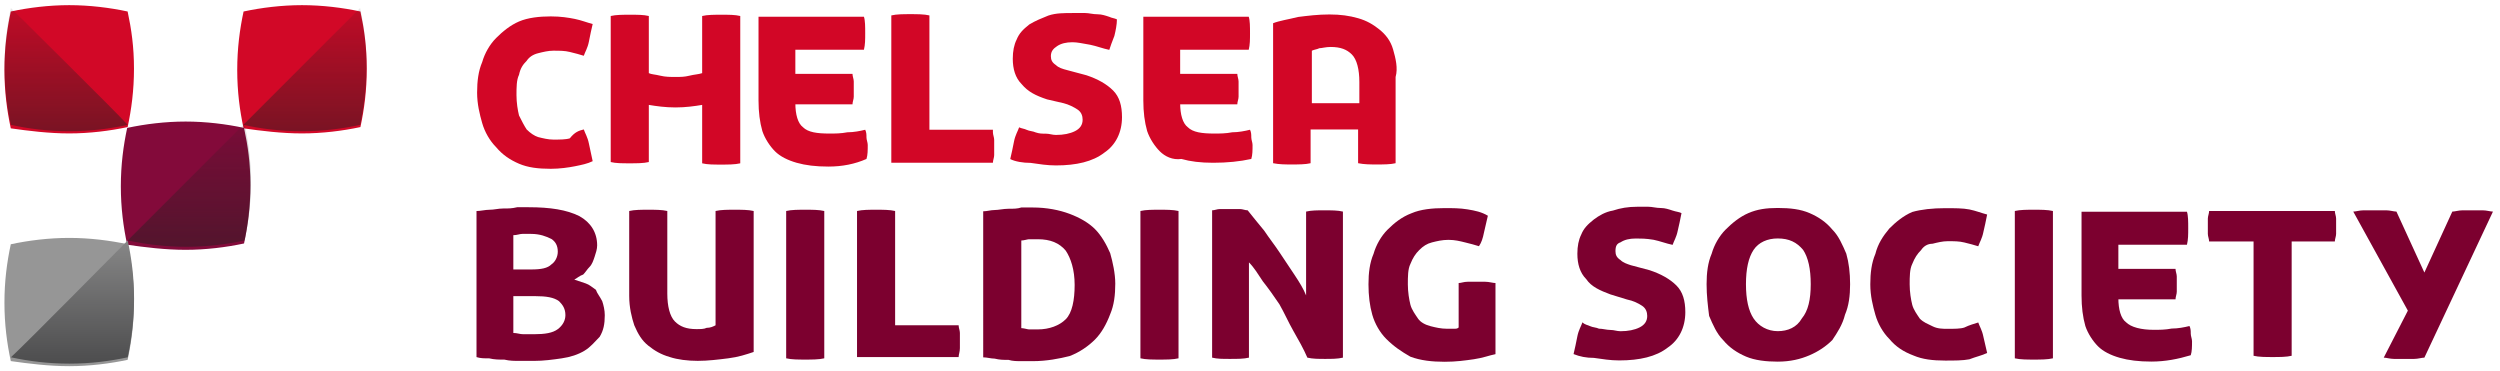
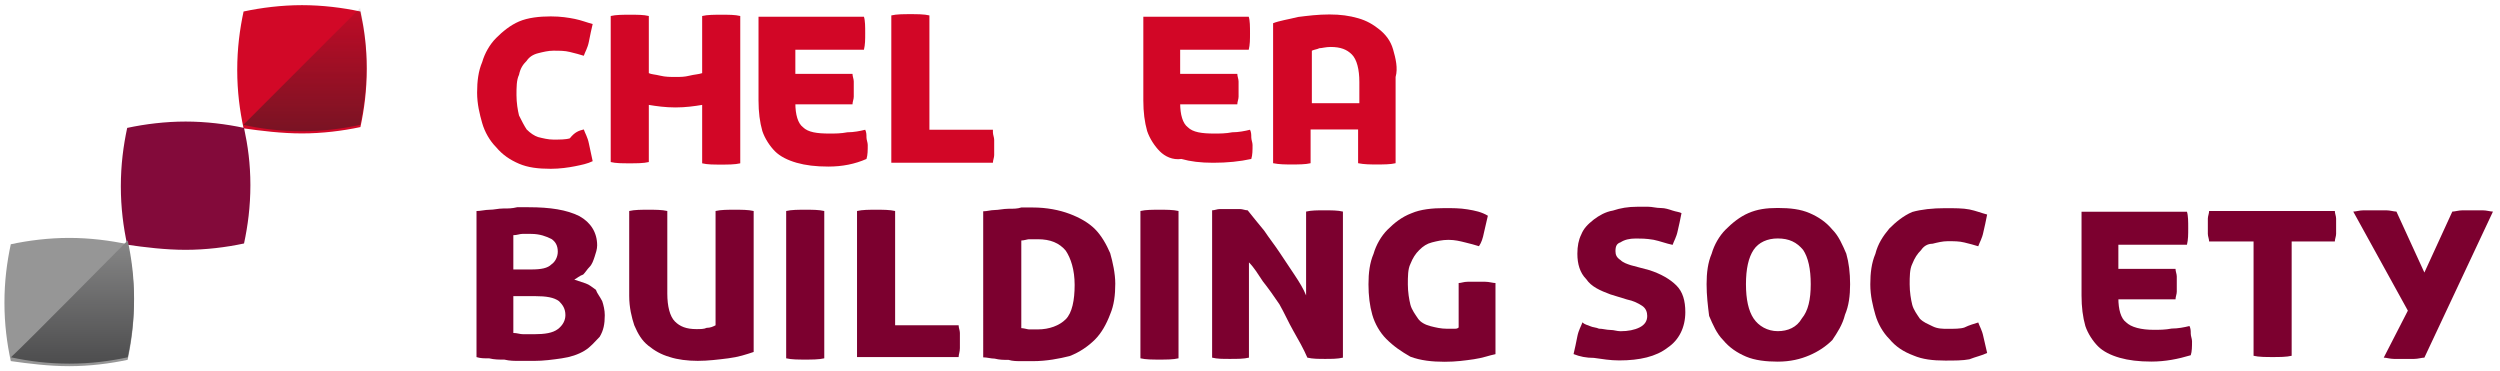
<svg xmlns="http://www.w3.org/2000/svg" xmlns:ns1="http://www.inkscape.org/namespaces/inkscape" xmlns:ns2="http://sodipodi.sourceforge.net/DTD/sodipodi-0.dtd" xmlns:xlink="http://www.w3.org/1999/xlink" version="1.1" id="svg2985" ns1:version="0.48.2 r9819" ns2:docname="AAA.svg" x="0px" y="0px" viewBox="0 0 250 37.1" style="enable-background:new 0 0 250 37.1;" xml:space="preserve">
  <style type="text/css">
	.st0{clip-path:url(#SVGID_2_);}
	.st1{fill:#D20827;}
	.st2{fill:#969696;}
	.st3{fill:#830A3A;}
	.st4{fill:url(#path7345_1_);}
	.st5{fill:url(#path7363_1_);}
	.st6{fill:url(#path7381_1_);}
	.st7{fill:url(#path7399_1_);}
	.st8{fill:#D20626;}
	.st9{fill:#7C002F;}
</style>
  <ns2:namedview bordercolor="#666666" borderopacity="1" fit-margin-bottom="0.5" fit-margin-left="0.5" fit-margin-right="0.5" fit-margin-top="0.5" gridtolerance="10" guidetolerance="10" id="namedview2987" ns1:current-layer="g2993" ns1:cx="734.46739" ns1:cy="-208.73483" ns1:pageopacity="0" ns1:pageshadow="2" ns1:window-height="899" ns1:window-maximized="0" ns1:window-width="1074" ns1:window-x="822" ns1:window-y="62" ns1:zoom="0.54896123" objecttolerance="10" pagecolor="#ffffff" showgrid="false">
	</ns2:namedview>
  <g id="g2993" transform="matrix(1.25,0,0,-1.25,-1137.69,166.196)" ns1:groupmode="layer" ns1:label="report-and-accounts-2013">
    <g id="g6125">
      <g>
        <defs>
          <rect id="SVGID_1_" x="-151.7" y="-105.2" width="1516.5" height="1052.4" />
        </defs>
        <clipPath id="SVGID_2_">
          <use xlink:href="#SVGID_1_" style="overflow:visible;" />
        </clipPath>
        <g id="g6127" class="st0">
			</g>
      </g>
    </g>
    <g id="g7313" transform="matrix(1.016,0,0,1.016,915.689,122.283)">
-       <path id="path7315" ns1:connector-curvature="0" class="st1" d="M0,0c1.6,0,3.2,0.2,4.6,0.5c0.3,1.4,0.5,2.9,0.5,4.6    S4.9,8.2,4.6,9.6C3.2,9.9,1.6,10.1,0,10.1s-3.2-0.2-4.6-0.5c-0.3-1.4-0.5-2.9-0.5-4.6s0.2-3.2,0.5-4.6C-3.2,0.2-1.6,0,0,0" />
-     </g>
+       </g>
    <g id="g7317" transform="matrix(1.016,0,0,1.016,934.312,122.283)">
      <path id="path7319" ns1:connector-curvature="0" class="st1" d="M0,0c1.6,0,3.2,0.2,4.6,0.5c0.3,1.4,0.5,2.9,0.5,4.6    S4.9,8.2,4.6,9.6C3.2,9.9,1.6,10.1,0,10.1s-3.2-0.2-4.6-0.5c-0.3-1.4-0.5-2.9-0.5-4.6s0.2-3.2,0.5-4.6C-3.2,0.2-1.6,0,0,0" />
    </g>
    <g id="g7321" transform="matrix(1.016,0,0,1.016,915.689,103.663)">
      <path id="path7323" ns1:connector-curvature="0" class="st2" d="M0,0c1.6,0,3.2,0.2,4.6,0.5c0.3,1.4,0.5,2.9,0.5,4.6    S4.9,8.2,4.6,9.6C3.2,9.9,1.6,10.1,0,10.1s-3.2-0.2-4.6-0.5c-0.3-1.4-0.5-2.9-0.5-4.6s0.2-3.2,0.5-4.6C-3.2,0.2-1.6,0,0,0" />
    </g>
    <g id="g7325" transform="matrix(1.016,0,0,1.016,925.001,112.971)">
      <path id="path7327" ns1:connector-curvature="0" class="st3" d="M0,0c1.6,0,3.2,0.2,4.6,0.5c0.3,1.4,0.5,2.9,0.5,4.6    S4.9,8.2,4.6,9.6C3.2,9.9,1.6,10.1,0,10.1s-3.2-0.2-4.6-0.5c-0.3-1.4-0.5-2.9-0.5-4.6s0.2-3.2,0.5-4.6C-3.2,0.2-1.6,0,0,0" />
    </g>
    <g id="g7329" transform="matrix(1.016,0,0,1.016,867.944,-679.47)">
      <g id="g7331">
        <g id="g7337">
          <linearGradient id="path7345_1_" gradientUnits="userSpaceOnUse" x1="-119.788" y1="464.478" x2="-118.788" y2="464.478" gradientTransform="matrix(0 12.241 12.241 0 -5629.307 2246.553)">
            <stop offset="0" style="stop-color:#231F20;stop-opacity:0.5" />
            <stop offset="1" style="stop-color:#231F20;stop-opacity:0" />
          </linearGradient>
-           <path id="path7345" ns1:connector-curvature="0" class="st4" d="M60.8,789.9c0.3-1.4,0.5-2.9,0.5-4.6s-0.2-3.2-0.5-4.6      c-1.4-0.3-2.9-0.5-4.6-0.5c-1.6,0-3.2,0.2-4.6,0.5C52.6,781.7,59.8,788.9,60.8,789.9" />
        </g>
      </g>
    </g>
    <g id="g7347" transform="matrix(1.016,0,0,1.016,867.944,-679.47)">
      <g id="g7349">
        <g id="g7355">
          <linearGradient id="path7363_1_" gradientUnits="userSpaceOnUse" x1="-119.788" y1="464.478" x2="-118.788" y2="464.478" gradientTransform="matrix(0 12.241 12.241 0 -5638.59 2237.413)">
            <stop offset="0" style="stop-color:#4D4D4E" />
            <stop offset="1" style="stop-color:#969696" />
          </linearGradient>
          <path id="path7363" ns1:connector-curvature="0" class="st5" d="M51.6,780.7c0.3-1.4,0.5-2.9,0.5-4.6      c0-1.6-0.2-3.2-0.5-4.6c-1.4-0.3-2.9-0.5-4.6-0.5s-3.2,0.2-4.6,0.5C43.5,772.5,50.7,779.8,51.6,780.7" />
        </g>
      </g>
    </g>
    <g id="g7365" transform="matrix(1.016,0,0,1.016,867.944,-679.47)">
      <g id="g7367">
        <g id="g7373">
          <linearGradient id="path7381_1_" gradientUnits="userSpaceOnUse" x1="-119.788" y1="442.344" x2="-118.788" y2="442.344" gradientTransform="matrix(0 12.241 -12.241 0 5461.594 2255.733)">
            <stop offset="0" style="stop-color:#231F20;stop-opacity:0.5" />
            <stop offset="1" style="stop-color:#231F20;stop-opacity:0" />
          </linearGradient>
-           <path id="path7381" ns1:connector-curvature="0" class="st6" d="M42.4,799c-0.3-1.4-0.5-2.9-0.5-4.6s0.2-3.2,0.5-4.6      c1.4-0.3,2.9-0.5,4.6-0.5s3.2,0.2,4.6,0.5C50.6,790.9,43.3,798.1,42.4,799" />
        </g>
      </g>
    </g>
    <g id="g7383" transform="matrix(1.016,0,0,1.016,867.944,-679.47)">
      <g id="g7385">
        <g id="g7391">
          <linearGradient id="path7399_1_" gradientUnits="userSpaceOnUse" x1="-119.788" y1="464.478" x2="-118.788" y2="464.478" gradientTransform="matrix(0 12.241 12.241 0 -5620.196 2255.733)">
            <stop offset="0" style="stop-color:#231F20;stop-opacity:0.5" />
            <stop offset="1" style="stop-color:#231F20;stop-opacity:0" />
          </linearGradient>
          <path id="path7399" ns1:connector-curvature="0" class="st7" d="M69.9,799c0.3-1.4,0.5-2.9,0.5-4.6s-0.2-3.2-0.5-4.6      c-1.4-0.3-2.9-0.5-4.6-0.5s-3.2,0.2-4.6,0.5C61.8,790.9,69,798.1,69.9,799" />
        </g>
      </g>
    </g>
    <g id="g7417" transform="matrix(1.016,0,0,1.016,1000.115,125.006)">
-       <path id="path7419" ns1:connector-curvature="0" class="st8" d="M-6.1,0C-7,0.3-7.6,0.6-8.1,1.2c-0.5,0.5-0.7,1.2-0.7,2    c0,0.6,0.1,1.1,0.3,1.5c0.2,0.5,0.5,0.8,1,1.2C-7,6.2-6.5,6.4-6,6.6C-5.4,6.8-4.8,6.8-4,6.8c0.3,0,0.6,0,0.9,0    c0.3,0,0.6-0.1,1-0.1c0.3,0,0.6-0.1,0.9-0.2C-1,6.4-0.8,6.4-0.6,6.3C-0.6,5.9-0.7,5.4-0.8,5C-1,4.5-1.1,4.2-1.2,3.9    C-1.7,4-2.2,4.2-2.7,4.3c-0.6,0.1-1,0.2-1.4,0.2c-0.5,0-0.9-0.1-1.2-0.3C-5.6,4-5.8,3.8-5.8,3.4c0-0.3,0.1-0.5,0.4-0.7    c0.2-0.2,0.5-0.3,0.9-0.4L-3,1.9c0.9-0.3,1.6-0.7,2.1-1.2c0.5-0.5,0.7-1.2,0.7-2.1c0-1.2-0.5-2.2-1.4-2.8c-0.9-0.7-2.2-1-3.8-1    c-0.7,0-1.3,0.1-2,0.2C-8-5-8.6-4.9-9-4.7c0.1,0.4,0.2,0.9,0.3,1.4c0.1,0.5,0.3,0.8,0.4,1.1c0.2-0.1,0.4-0.1,0.6-0.2    c0.2-0.1,0.5-0.1,0.7-0.2c0.3-0.1,0.5-0.1,0.8-0.1c0.3,0,0.5-0.1,0.8-0.1c0.6,0,1.1,0.1,1.5,0.3c0.4,0.2,0.6,0.5,0.6,0.9    c0,0.3-0.1,0.6-0.4,0.8c-0.3,0.2-0.7,0.4-1.1,0.5L-6.1,0" />
-     </g>
+       </g>
    <g id="g7421" transform="matrix(1.016,0,0,1.016,1015.296,131.677)">
      <path id="path7423" ns1:connector-curvature="0" class="st8" d="M-48.2,0c0.4,0.1,1,0.1,1.5,0.1c0.6,0,1.1,0,1.5-0.1v-11.6    c-0.4-0.1-1-0.1-1.5-0.1c-0.6,0-1.1,0-1.5,0.1V-7c-0.6-0.1-1.3-0.2-2.1-0.2c-0.8,0-1.5,0.1-2.1,0.2v-4.5c-0.4-0.1-1-0.1-1.5-0.1    c-0.6,0-1.1,0-1.5,0.1V0c0.4,0.1,1,0.1,1.5,0.1c0.6,0,1.1,0,1.5-0.1v-4.5c0.2-0.1,0.5-0.1,0.9-0.2c0.4-0.1,0.8-0.1,1.2-0.1    c0.4,0,0.7,0,1.1,0.1c0.4,0.1,0.7,0.1,1,0.2L-48.2,0" />
    </g>
    <g id="g7433" transform="matrix(1.016,0,0,1.016,1041.547,124.711)">
      <path id="path7435" ns1:connector-curvature="0" class="st8" d="M-66.7,0c0-0.9,0.2-1.6,0.6-1.9c0.4-0.4,1.1-0.5,2.1-0.5    c0.4,0,0.9,0,1.4,0.1c0.5,0,1,0.1,1.4,0.2c0.1-0.2,0.1-0.4,0.1-0.6c0-0.2,0.1-0.4,0.1-0.6c0-0.4,0-0.8-0.1-1.1    C-62-4.8-63-5-64.1-5c-1,0-1.8,0.1-2.5,0.3c-0.7,0.2-1.3,0.5-1.7,0.9c-0.4,0.4-0.8,1-1,1.6c-0.2,0.7-0.3,1.5-0.3,2.4v6.6h8.3    c0.1-0.3,0.1-0.8,0.1-1.3c0-0.5,0-0.9-0.1-1.3h-5.4V2.3h4.5c0-0.2,0.1-0.4,0.1-0.6c0-0.2,0-0.4,0-0.6s0-0.4,0-0.6    c0-0.2-0.1-0.4-0.1-0.6H-66.7" />
    </g>
    <g id="g7433_1_" transform="matrix(1.016,0,0,1.016,1041.547,124.711)">
      <path id="path7435_1_" ns1:connector-curvature="0" class="st8" d="M-36.4,0c0-0.9,0.2-1.6,0.6-1.9c0.4-0.4,1.1-0.5,2.1-0.5    c0.4,0,0.9,0,1.4,0.1c0.5,0,1,0.1,1.4,0.2c0.1-0.2,0.1-0.4,0.1-0.6c0-0.2,0.1-0.4,0.1-0.6c0-0.4,0-0.8-0.1-1.1    c-0.9-0.2-1.9-0.3-3-0.3c-1,0-1.8,0.1-2.5,0.3C-37-4.5-37.6-4.2-38-3.8c-0.4,0.4-0.8,1-1,1.6c-0.2,0.7-0.3,1.5-0.3,2.4v6.6h8.3    c0.1-0.3,0.1-0.8,0.1-1.3c0-0.5,0-0.9-0.1-1.3h-5.4V2.3h4.5c0-0.2,0.1-0.4,0.1-0.6c0-0.2,0-0.4,0-0.6s0-0.4,0-0.6    c0-0.2-0.1-0.4-0.1-0.6H-36.4" />
    </g>
    <g id="g7437" transform="matrix(1.016,0,0,1.016,951.219,106.32)">
      <path id="path7439" ns1:connector-curvature="0" class="st9" d="M0,0c0.3,0,0.5-0.1,0.8-0.1c0.3,0,0.6,0,0.8,0    c0.9,0,1.5,0.1,1.9,0.4C3.9,0.6,4.1,1,4.1,1.4c0,0.5-0.2,0.8-0.5,1.1c-0.4,0.3-1,0.4-1.9,0.4H0V0z M1.4,5C2.2,5,2.7,5.1,3,5.4    c0.3,0.2,0.5,0.6,0.5,1c0,0.5-0.2,0.8-0.5,1C2.6,7.6,2.1,7.8,1.4,7.8c-0.3,0-0.5,0-0.7,0S0.3,7.7,0,7.7V5H1.4z M-2.9,9.6    c0.3,0,0.7,0.1,1,0.1c0.4,0,0.7,0.1,1.1,0.1s0.7,0,1.1,0.1c0.3,0,0.7,0,0.9,0c1.7,0,3-0.2,4-0.7c0.9-0.5,1.4-1.3,1.4-2.3    c0-0.3-0.1-0.6-0.2-0.9C6.3,5.7,6.2,5.4,6,5.2C5.8,5,5.7,4.8,5.5,4.6C5.2,4.5,5,4.3,4.8,4.2C5.1,4.1,5.4,4,5.7,3.9    c0.3-0.1,0.5-0.3,0.8-0.5C6.6,3.1,6.8,2.9,7,2.5c0.1-0.3,0.2-0.7,0.2-1.1c0-0.7-0.1-1.2-0.4-1.7C6.4-0.7,6.1-1.1,5.6-1.4    C5.1-1.7,4.5-1.9,3.8-2C3.1-2.1,2.4-2.2,1.6-2.2c-0.3,0-0.7,0-1.1,0c-0.4,0-0.8,0-1.2,0.1c-0.4,0-0.8,0-1.2,0.1    C-2.3-2-2.6-2-2.9-1.9V9.6" />
    </g>
    <g id="g7441" transform="matrix(1.016,0,0,1.016,967.397,116.077)">
      <path id="path7443" ns1:connector-curvature="0" class="st9" d="M0,0c0.4,0.1,1,0.1,1.5,0.1S2.6,0.1,3,0v-11.1    c-0.6-0.2-1.2-0.4-2-0.5c-0.8-0.1-1.6-0.2-2.4-0.2c-0.8,0-1.6,0.1-2.2,0.3c-0.7,0.2-1.2,0.5-1.7,0.9c-0.5,0.4-0.8,0.9-1.1,1.6    c-0.2,0.6-0.4,1.4-0.4,2.3V0c0.4,0.1,1,0.1,1.5,0.1s1.1,0,1.5-0.1v-6.5c0-1,0.2-1.8,0.6-2.2c0.4-0.4,0.9-0.6,1.7-0.6    c0.3,0,0.6,0,0.8,0.1C-0.4-9.2-0.2-9.1,0-9L0,0" />
    </g>
    <g id="g7445" transform="matrix(1.016,0,0,1.016,973.046,116.077)">
      <path id="path7447" ns1:connector-curvature="0" class="st9" d="M0,0c0.4,0.1,1,0.1,1.5,0.1S2.6,0.1,3,0v-11.6    c-0.4-0.1-1-0.1-1.5-0.1s-1.1,0-1.5,0.1V0" />
    </g>
    <g id="g7449" transform="matrix(1.016,0,0,1.016,986.842,106.933)">
      <path id="path7451" ns1:connector-curvature="0" class="st9" d="M0,0c0-0.2,0.1-0.4,0.1-0.6c0-0.2,0-0.4,0-0.6    c0-0.2,0-0.4,0-0.6C0.1-2.1,0-2.3,0-2.5h-8V9c0.4,0.1,1,0.1,1.5,0.1S-5.4,9.1-5,9l0-9H0" />
    </g>
    <g id="g7449_1_" transform="matrix(1.016,0,0,1.016,986.842,106.933)">
      <path id="path7451_1_" ns1:connector-curvature="0" class="st8" d="M2.7,15.2c0-0.2,0.1-0.4,0.1-0.6c0-0.2,0-0.4,0-0.6    c0-0.2,0-0.4,0-0.6c0-0.2-0.1-0.4-0.1-0.6h-8v11.6c0.4,0.1,1,0.1,1.5,0.1s1.1,0,1.5-0.1l0-9H2.7" />
    </g>
    <g id="g7453" transform="matrix(1.016,0,0,1.016,991.856,106.706)">
      <path id="path7455" ns1:connector-curvature="0" class="st9" d="M0,0c0.2,0,0.5-0.1,0.6-0.1c0.2,0,0.4,0,0.7,0    c0.9,0,1.7,0.3,2.2,0.8s0.7,1.5,0.7,2.7c0,1.2-0.3,2.1-0.7,2.7C3,6.7,2.3,7,1.3,7C1.1,7,0.8,7,0.6,7C0.5,7,0.2,6.9,0,6.9V0z     M-3,9.2c0.3,0,0.6,0.1,0.9,0.1c0.3,0,0.7,0.1,1.1,0.1c0.4,0,0.7,0,1,0.1c0.3,0,0.6,0,0.9,0C2,9.5,3,9.3,3.8,9    c0.8-0.3,1.5-0.7,2-1.2c0.5-0.5,0.9-1.2,1.2-1.9c0.2-0.7,0.4-1.6,0.4-2.4c0-0.9-0.1-1.7-0.4-2.4C6.7,0.3,6.3-0.4,5.8-0.9    c-0.5-0.5-1.2-1-2-1.3C3-2.4,2-2.6,0.9-2.6c-0.3,0-0.6,0-0.9,0c-0.3,0-0.7,0-1,0.1c-0.4,0-0.7,0-1.1,0.1c-0.3,0-0.6,0.1-0.9,0.1    V9.2" />
    </g>
    <g id="g7457" transform="matrix(1.016,0,0,1.016,1001.386,116.077)">
      <path id="path7459" ns1:connector-curvature="0" class="st9" d="M0,0c0.4,0.1,1,0.1,1.5,0.1S2.6,0.1,3,0v-11.6    c-0.4-0.1-1-0.1-1.5-0.1s-1.1,0-1.5,0.1V0" />
    </g>
    <g id="g7461" transform="matrix(1.016,0,0,1.016,1017.586,104.346)">
      <path id="path7463" ns1:connector-curvature="0" class="st9" d="M0,0c-0.4-0.1-0.9-0.1-1.4-0.1s-1,0-1.4,0.1    c-0.3,0.7-0.7,1.4-1.1,2.1S-4.6,3.5-5,4.2C-5.4,4.8-5.9,5.5-6.3,6C-6.7,6.6-7,7.1-7.4,7.5V0c-0.4-0.1-0.9-0.1-1.5-0.1    c-0.6,0-1,0-1.4,0.1v11.6c0.2,0,0.4,0.1,0.6,0.1c0.2,0,0.5,0,0.8,0c0.3,0,0.5,0,0.8,0c0.2,0,0.4-0.1,0.6-0.1    c0.4-0.5,0.8-1,1.3-1.6C-5.8,9.4-5.4,8.9-5,8.3c0.4-0.6,0.8-1.2,1.2-1.8c0.4-0.6,0.7-1.1,0.9-1.6v6.6c0.4,0.1,0.9,0.1,1.4,0.1    c0.6,0,1.1,0,1.5-0.1L0,0" />
    </g>
    <g id="g7465" transform="matrix(1.016,0,0,1.016,1026.844,110.314)">
      <path id="path7467" ns1:connector-curvature="0" class="st9" d="M0,0c0.2,0,0.4,0.1,0.7,0.1c0.3,0,0.5,0,0.7,0    c0.2,0,0.5,0,0.7,0C2.4,0.1,2.7,0,2.9,0v-5.6C2.4-5.7,1.9-5.9,1.2-6s-1.4-0.2-2.3-0.2c-1,0-1.9,0.1-2.7,0.4    C-4.5-5.4-5.1-5-5.7-4.4c-0.5,0.5-0.9,1.2-1.1,1.9C-7-1.8-7.1-1-7.1-0.1c0,0.9,0.1,1.7,0.4,2.4c0.2,0.7,0.6,1.4,1.1,1.9    c0.5,0.5,1.1,1,1.9,1.3C-3,5.8-2.1,5.9-1.1,5.9c0.6,0,1.2,0,1.8-0.1c0.6-0.1,1.1-0.2,1.6-0.5C2.2,4.9,2.1,4.4,2,4    C1.9,3.5,1.8,3.2,1.6,2.9C1.3,3,0.9,3.1,0.5,3.2C0.1,3.3-0.3,3.4-0.8,3.4c-0.5,0-0.9-0.1-1.3-0.2c-0.4-0.1-0.7-0.3-1-0.6    c-0.3-0.3-0.5-0.6-0.7-1.1c-0.2-0.4-0.2-1-0.2-1.6c0-0.6,0.1-1.2,0.2-1.6c0.1-0.4,0.4-0.8,0.6-1.1s0.6-0.5,1-0.6    c0.4-0.1,0.8-0.2,1.3-0.2c0.2,0,0.3,0,0.5,0c0.2,0,0.3,0,0.4,0.1L0,0" />
    </g>
    <g id="g7469" transform="matrix(1.016,0,0,1.016,1038.983,109.406)">
      <path id="path7471" ns1:connector-curvature="0" class="st9" d="M0,0c-0.8,0.3-1.5,0.6-1.9,1.2c-0.5,0.5-0.7,1.2-0.7,2    c0,0.6,0.1,1.1,0.3,1.5c0.2,0.5,0.5,0.8,1,1.2c0.4,0.3,0.9,0.6,1.5,0.7c0.6,0.2,1.2,0.3,1.9,0.3c0.3,0,0.6,0,0.9,0    c0.3,0,0.6-0.1,1-0.1c0.3,0,0.6-0.1,0.9-0.2c0.3-0.1,0.5-0.1,0.7-0.2C5.5,5.9,5.4,5.4,5.3,5C5.2,4.5,5,4.2,4.9,3.9    C4.4,4,3.9,4.2,3.4,4.3C2.8,4.4,2.4,4.4,2,4.4c-0.5,0-0.9-0.1-1.2-0.3C0.5,4,0.4,3.8,0.4,3.4c0-0.3,0.1-0.5,0.4-0.7    C1,2.5,1.3,2.4,1.6,2.3l1.5-0.4c0.9-0.3,1.6-0.7,2.1-1.2c0.5-0.5,0.7-1.2,0.7-2.1c0-1.2-0.5-2.2-1.4-2.8c-0.9-0.7-2.2-1-3.8-1    c-0.7,0-1.3,0.1-2,0.2C-1.9-5-2.4-4.9-2.9-4.7c0.1,0.4,0.2,0.9,0.3,1.4c0.1,0.5,0.3,0.8,0.4,1.1C-2-2.4-1.8-2.4-1.6-2.5    s0.5-0.1,0.7-0.2C-0.6-2.7-0.3-2.8,0-2.8c0.3,0,0.5-0.1,0.8-0.1c0.6,0,1.1,0.1,1.5,0.3c0.4,0.2,0.6,0.5,0.6,0.9    c0,0.3-0.1,0.6-0.4,0.8C2.2-0.7,1.8-0.5,1.3-0.4L0,0" />
    </g>
    <g id="g7473" transform="matrix(1.016,0,0,1.016,1049.829,110.223)">
      <path id="path7475" ns1:connector-curvature="0" class="st9" d="M0,0c0-1.2,0.2-2.1,0.6-2.7c0.4-0.6,1.1-1,1.9-1    c0.8,0,1.5,0.3,1.9,1C4.9-2.1,5.1-1.2,5.1,0S4.9,2.1,4.5,2.7C4,3.3,3.4,3.6,2.5,3.6c-0.8,0-1.5-0.3-1.9-0.9C0.2,2.1,0,1.2,0,0z     M2.5-6.1c-0.9,0-1.8,0.1-2.5,0.4c-0.7,0.3-1.3,0.7-1.8,1.3c-0.5,0.5-0.8,1.2-1.1,1.9C-3-1.7-3.1-0.9-3.1,0c0,0.9,0.1,1.7,0.4,2.4    c0.2,0.7,0.6,1.4,1.1,1.9c0.5,0.5,1.1,1,1.8,1.3S1.6,6,2.5,6C3.5,6,4.3,5.9,5,5.6c0.7-0.3,1.3-0.7,1.8-1.3    c0.5-0.5,0.8-1.2,1.1-1.9C8.1,1.7,8.2,0.9,8.2,0c0-0.9-0.1-1.7-0.4-2.4C7.6-3.2,7.2-3.8,6.8-4.4C6.3-4.9,5.7-5.3,5-5.6    C4.3-5.9,3.5-6.1,2.5-6.1" />
    </g>
    <g id="g7477" transform="matrix(1.016,0,0,1.016,1068.412,107.159)">
      <path id="path7479" ns1:connector-curvature="0" class="st9" d="M0,0c0.1-0.3,0.3-0.6,0.4-1.1C0.5-1.5,0.6-2,0.7-2.4    C0.3-2.6-0.2-2.7-0.7-2.9C-1.2-3-1.9-3-2.6-3c-1,0-1.8,0.1-2.5,0.4C-5.9-2.3-6.5-1.9-7-1.3c-0.5,0.5-0.9,1.2-1.1,1.9    S-8.5,2.1-8.5,3c0,0.9,0.1,1.7,0.4,2.4C-7.9,6.2-7.5,6.8-7,7.4c0.5,0.5,1.1,1,1.8,1.3C-4.5,8.9-3.6,9-2.6,9C-1.9,9-1.2,9-0.7,8.9    c0.5-0.1,1-0.3,1.4-0.4C0.6,8,0.5,7.5,0.4,7.1C0.3,6.6,0.1,6.3,0,6c-0.3,0.1-0.7,0.2-1.1,0.3c-0.4,0.1-0.8,0.1-1.3,0.1    c-0.4,0-0.8-0.1-1.2-0.2C-4,6.2-4.3,6-4.5,5.7C-4.8,5.4-5,5.1-5.2,4.6c-0.2-0.4-0.2-1-0.2-1.6c0-0.6,0.1-1.2,0.2-1.6    s0.4-0.8,0.6-1.1C-4.3,0-4-0.1-3.6-0.3s0.8-0.2,1.2-0.2c0.5,0,1,0,1.3,0.1C-0.7-0.2-0.3-0.1,0,0" />
    </g>
    <g id="g7477_1_" transform="matrix(1.016,0,0,1.016,1068.412,107.159)">
      <path id="path7479_1_" ns1:connector-curvature="0" class="st8" d="M-109.8,15.2c0.1-0.3,0.3-0.6,0.4-1.1    c0.1-0.5,0.2-0.9,0.3-1.4c-0.4-0.2-0.9-0.3-1.4-0.4c-0.5-0.1-1.2-0.2-1.9-0.2c-1,0-1.8,0.1-2.5,0.4c-0.7,0.3-1.3,0.7-1.8,1.3    c-0.5,0.5-0.9,1.2-1.1,1.9c-0.2,0.7-0.4,1.5-0.4,2.4c0,0.9,0.1,1.7,0.4,2.4c0.2,0.7,0.6,1.4,1.1,1.9c0.5,0.5,1.1,1,1.8,1.3    c0.7,0.3,1.6,0.4,2.5,0.4c0.8,0,1.4-0.1,1.9-0.2c0.5-0.1,1-0.3,1.4-0.4c-0.1-0.4-0.2-0.9-0.3-1.4c-0.1-0.5-0.3-0.8-0.4-1.1    c-0.3,0.1-0.7,0.2-1.1,0.3c-0.4,0.1-0.8,0.1-1.3,0.1c-0.4,0-0.8-0.1-1.2-0.2c-0.4-0.1-0.7-0.3-0.9-0.6c-0.3-0.3-0.5-0.6-0.6-1.1    c-0.2-0.4-0.2-1-0.2-1.6c0-0.6,0.1-1.2,0.2-1.6c0.2-0.4,0.4-0.8,0.6-1.1c0.3-0.3,0.6-0.5,0.9-0.6c0.4-0.1,0.8-0.2,1.2-0.2    c0.5,0,1,0,1.3,0.1C-110.5,15-110.2,15.1-109.8,15.2" />
    </g>
    <g id="g7481" transform="matrix(1.016,0,0,1.016,1071.338,116.077)">
-       <path id="path7483" ns1:connector-curvature="0" class="st9" d="M0,0c0.4,0.1,1,0.1,1.5,0.1S2.6,0.1,3,0v-11.6    c-0.4-0.1-1-0.1-1.5-0.1s-1.1,0-1.5,0.1V0" />
-     </g>
+       </g>
    <g id="g7485" transform="matrix(1.016,0,0,1.016,1079.621,109.111)">
      <path id="path7487" ns1:connector-curvature="0" class="st9" d="M0,0c0-0.9,0.2-1.6,0.6-1.9C1-2.3,1.8-2.5,2.8-2.5    c0.4,0,0.9,0,1.4,0.1c0.5,0,1,0.1,1.4,0.2c0.1-0.2,0.1-0.4,0.1-0.6c0-0.2,0.1-0.4,0.1-0.6c0-0.4,0-0.8-0.1-1.1    C4.7-4.8,3.7-5,2.6-5c-1,0-1.8,0.1-2.5,0.3c-0.7,0.2-1.3,0.5-1.7,0.9c-0.4,0.4-0.8,1-1,1.6c-0.2,0.7-0.3,1.5-0.3,2.4v6.6h8.3    c0.1-0.3,0.1-0.8,0.1-1.3c0-0.5,0-0.9-0.1-1.3H0V2.3h4.5c0-0.2,0.1-0.4,0.1-0.6c0-0.2,0-0.4,0-0.6c0-0.2,0-0.4,0-0.6    c0-0.2-0.1-0.4-0.1-0.6H0" />
    </g>
    <g id="g7489" transform="matrix(1.016,0,0,1.016,1086.881,116.077)">
      <path id="path7491" ns1:connector-curvature="0" class="st9" d="M0,0h9.9c0-0.2,0.1-0.4,0.1-0.6c0-0.2,0-0.4,0-0.6    c0-0.2,0-0.4,0-0.6c0-0.2-0.1-0.4-0.1-0.6H6.5v-9c-0.4-0.1-1-0.1-1.5-0.1s-1.1,0-1.5,0.1v9H0c0,0.2-0.1,0.4-0.1,0.6    c0,0.2,0,0.4,0,0.6c0,0.2,0,0.4,0,0.6C-0.1-0.4,0-0.2,0,0" />
    </g>
    <g id="g7493" transform="matrix(1.016,0,0,1.016,1104.102,104.346)">
      <path id="path7495" ns1:connector-curvature="0" class="st9" d="M0,0c-0.2,0-0.5-0.1-0.8-0.1c-0.3,0-0.6,0-0.8,0    s-0.5,0-0.8,0C-2.7-0.1-3,0-3.2,0l1.9,3.7l-4.3,7.8c0.2,0,0.5,0.1,0.8,0.1c0.3,0,0.6,0,0.9,0c0.3,0,0.6,0,0.9,0    c0.3,0,0.6-0.1,0.8-0.1l2.2-4.8l2.2,4.8c0.2,0,0.5,0.1,0.8,0.1c0.3,0,0.6,0,0.8,0c0.3,0,0.5,0,0.8,0c0.3,0,0.6-0.1,0.8-0.1L0,0" />
    </g>
    <path class="st8" d="M1021.6,129c-0.2,0.7-0.6,1.2-1.1,1.6c-0.5,0.4-1,0.7-1.7,0.9c-0.7,0.2-1.4,0.3-2.3,0.3   c-0.9,0-1.7-0.1-2.5-0.2c-0.8-0.2-1.5-0.3-2-0.5v-11.2c0.5-0.1,1-0.1,1.5-0.1s1.1,0,1.5,0.1v2.7h3.8v-2.7c0.5-0.1,1-0.1,1.5-0.1   s1.1,0,1.5,0.1v6.9C1022,127.5,1021.8,128.3,1021.6,129z M1015.1,124.6v4.3c0.2,0.1,0.4,0.1,0.6,0.2c0.2,0,0.5,0.1,0.9,0.1   c0.8,0,1.3-0.2,1.7-0.6c0.4-0.4,0.6-1.2,0.6-2.2v-1.7H1015.1z" />
  </g>
</svg>